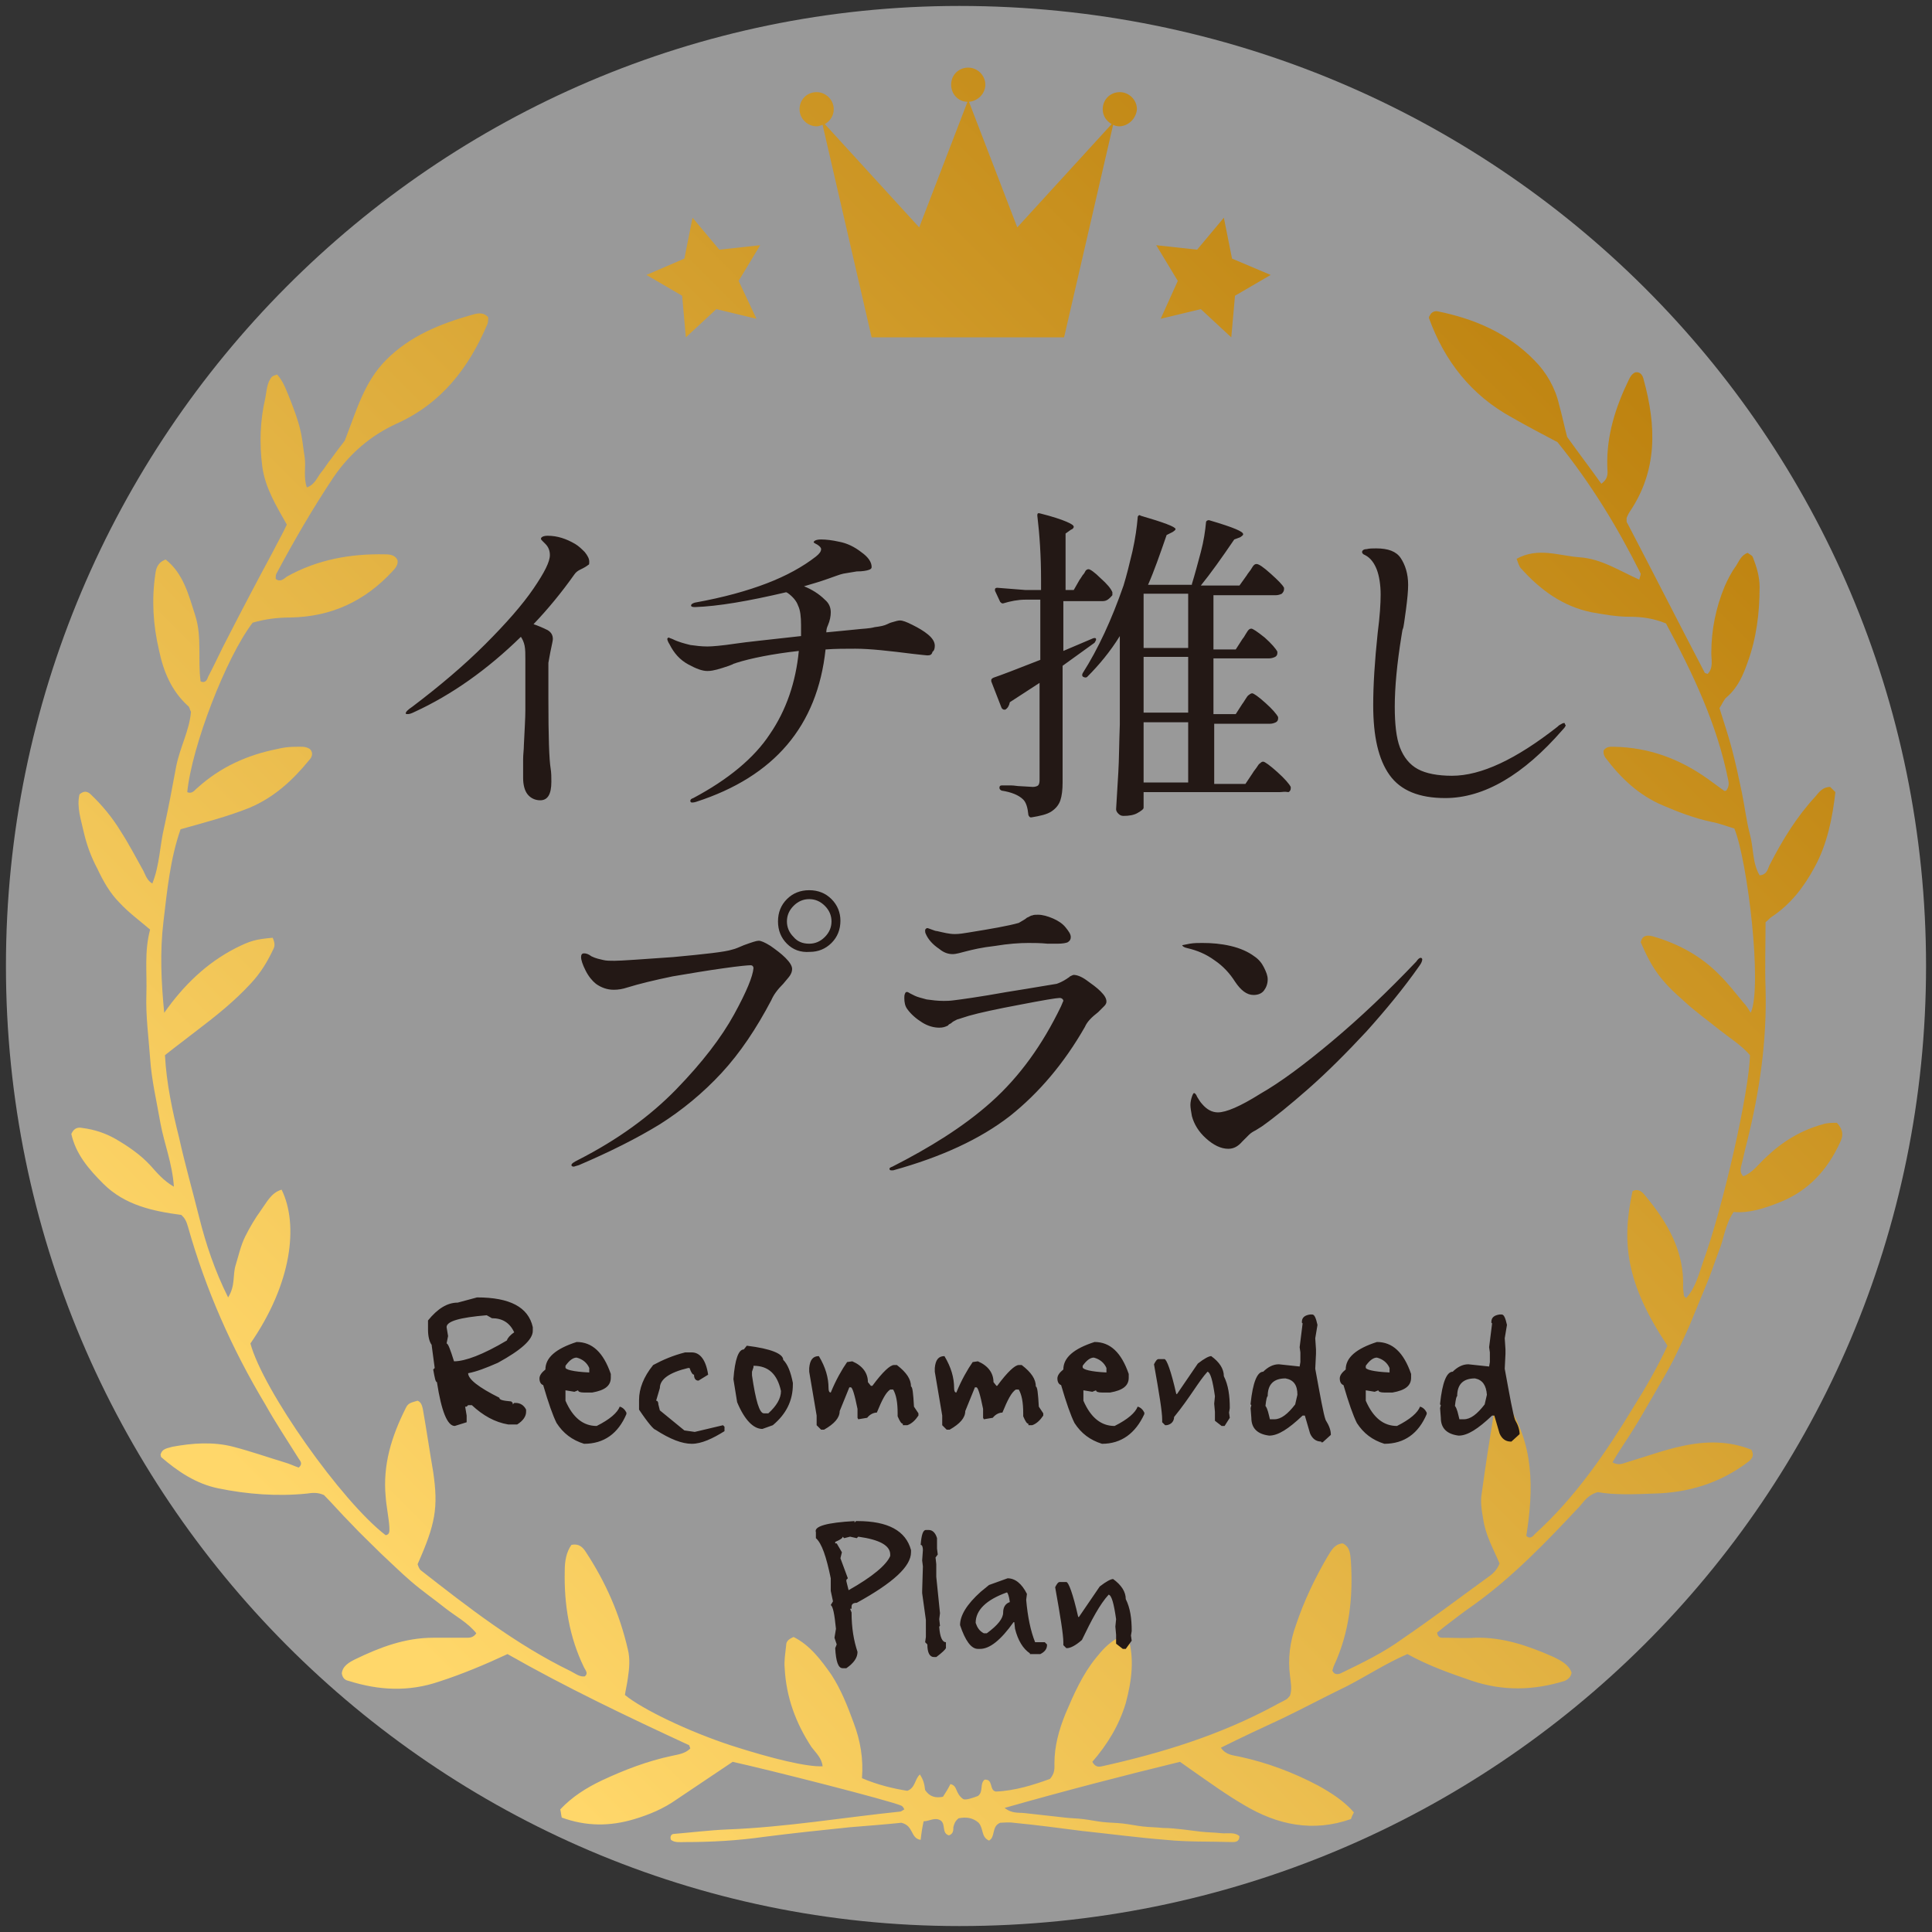
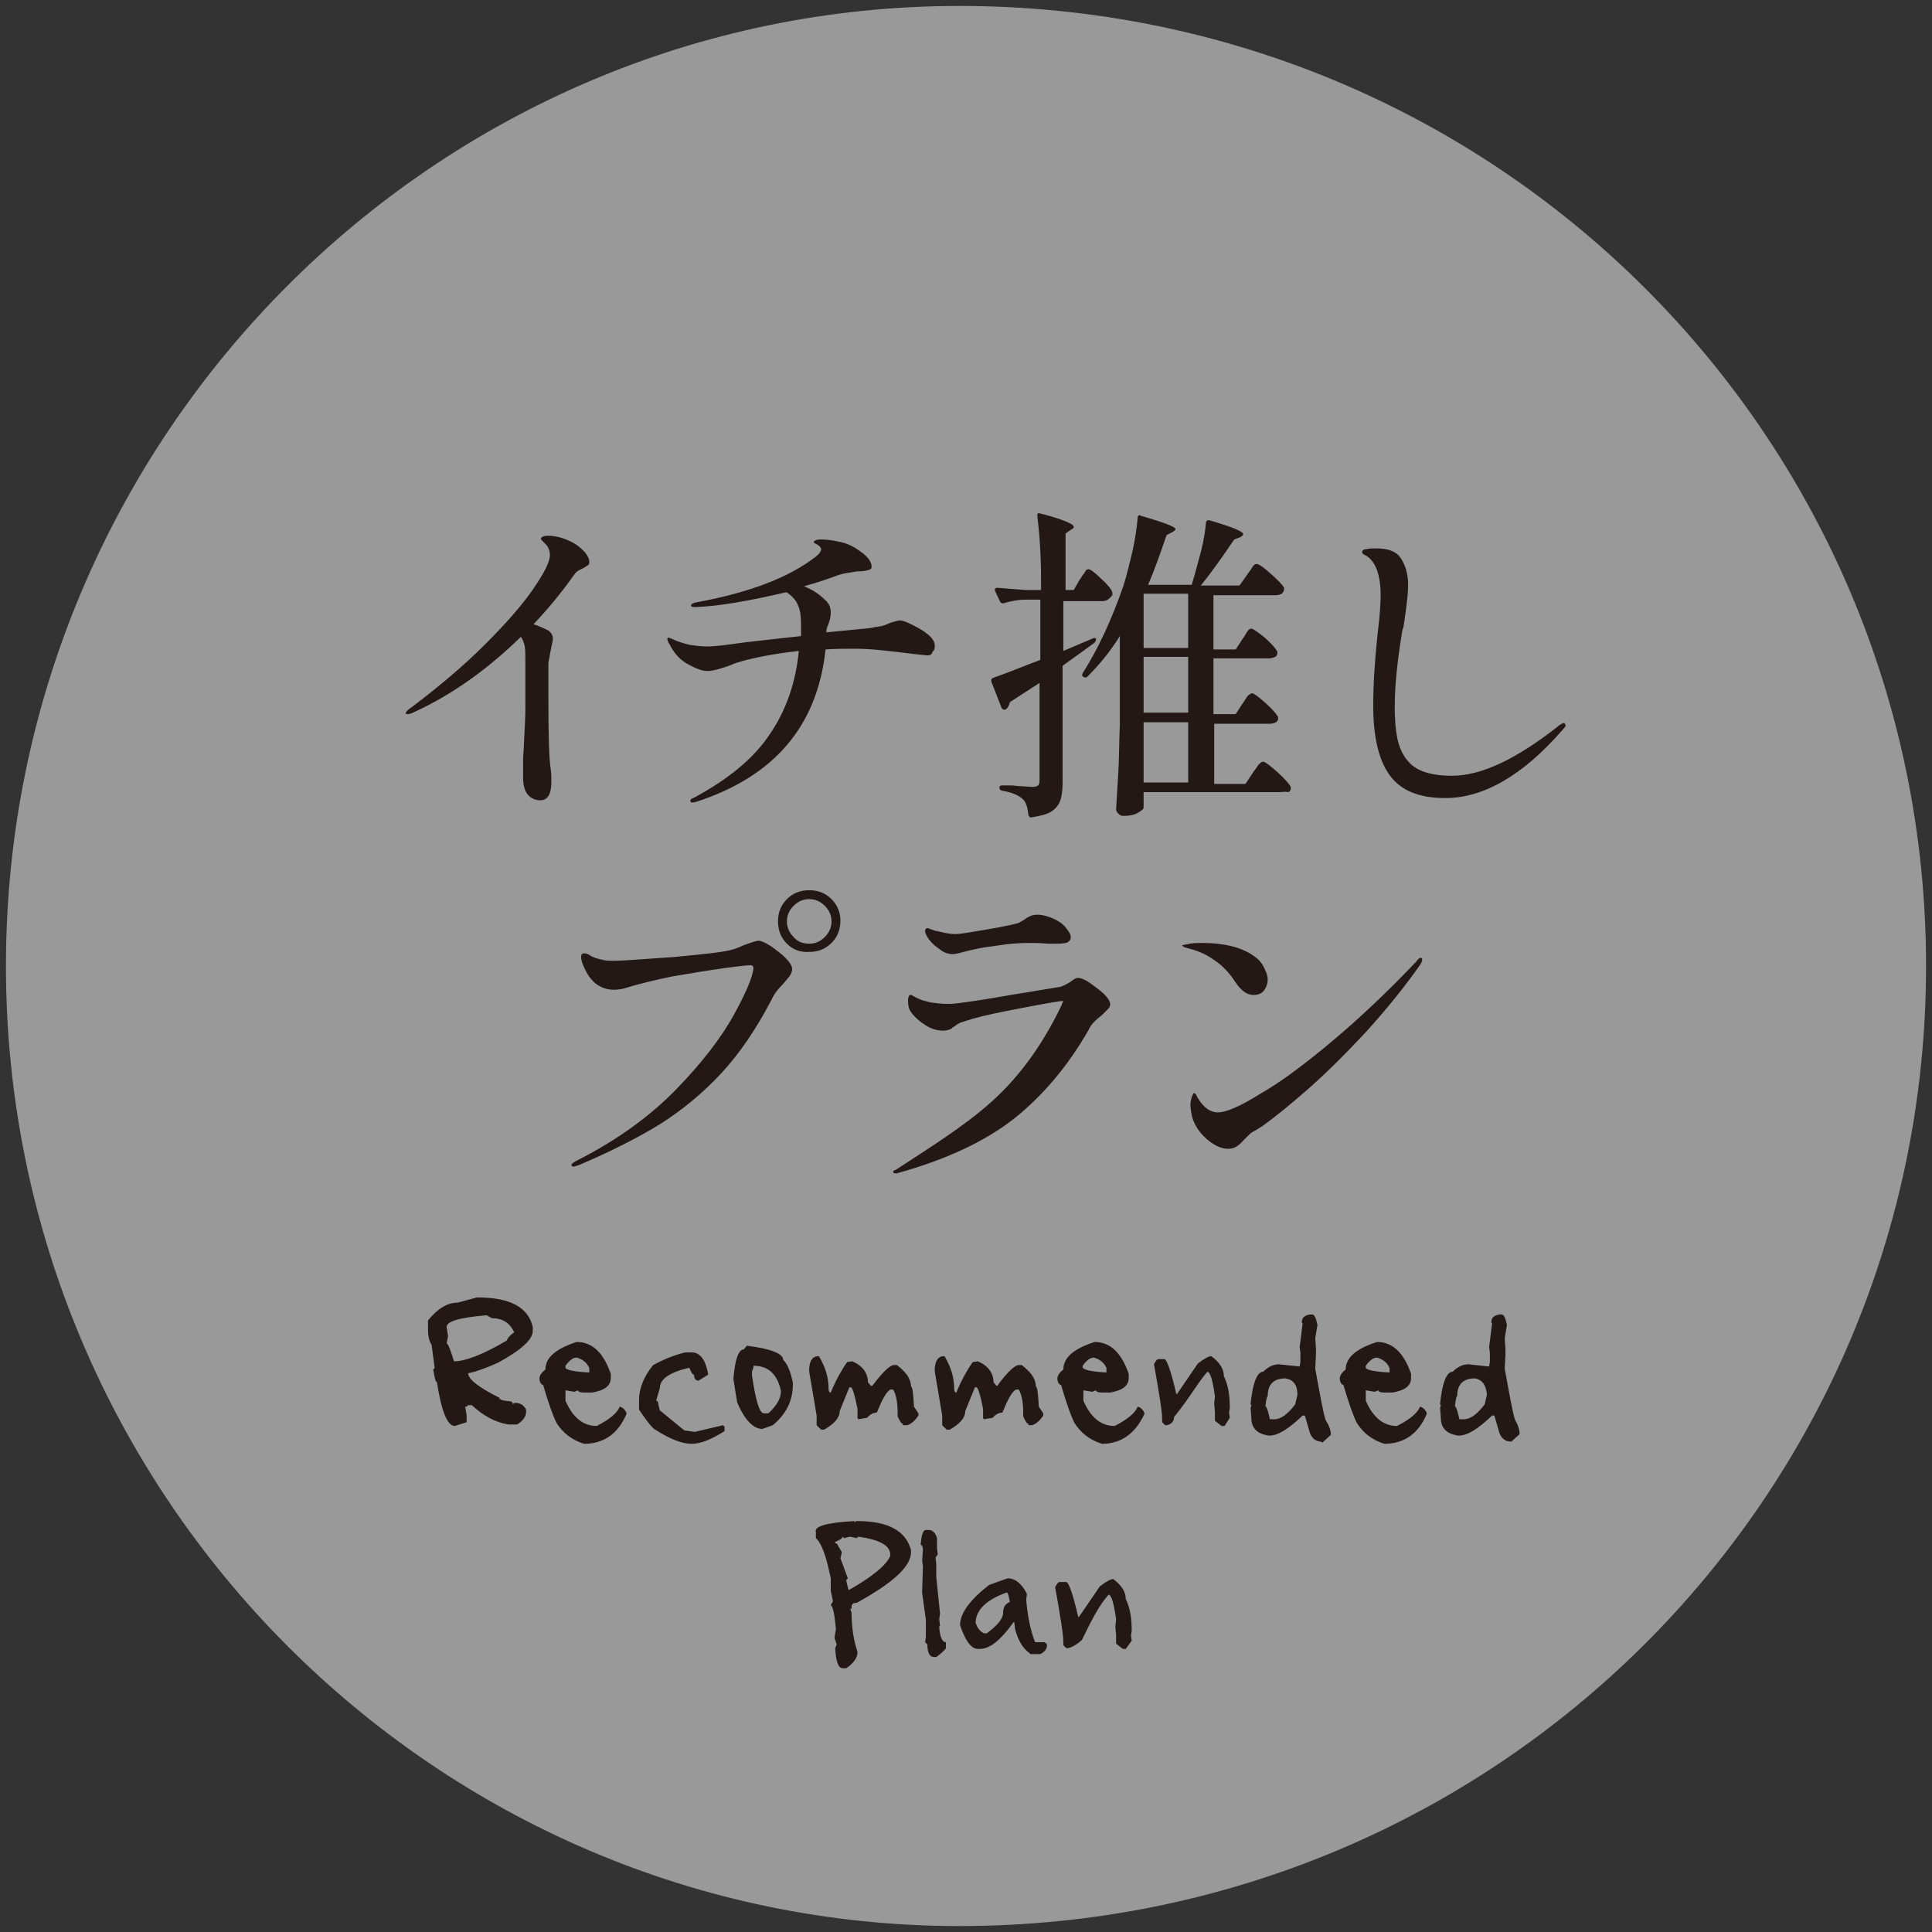
<svg xmlns="http://www.w3.org/2000/svg" version="1.1" id="レイヤー_1" x="0px" y="0px" viewBox="0 0 260 260" style="enable-background:new 0 0 260 260;" xml:space="preserve">
  <rect x="0" y="0" width="260" height="260" fill="#333333" stroke="none" />
  <style type="text/css">
	.st0{opacity:0.502;fill-rule:evenodd;clip-rule:evenodd;fill:#FFFFFF;enable-background:new    ;}
	.st1{fill:url(#SVGID_1_);}
	.st2{fill-rule:evenodd;clip-rule:evenodd;fill:#231815;}
</style>
  <path class="st0" d="M129.1,0.8C58.6,0.8,0.8,58.6,0.8,130s57.9,129.2,128.3,129.2c72.3,0,130.1-57.9,130.1-129.2  S201.4,0.8,129.1,0.8" />
  <linearGradient id="SVGID_1_" gradientUnits="userSpaceOnUse" x1="79.82" y1="179.471" x2="80.528" y2="180.179" gradientTransform="matrix(237.782 0 0 -238.459 -18932.424 43011.703)">
    <stop offset="0" style="stop-color:#FFD76A" />
    <stop offset="1" style="stop-color:#BE8310" />
  </linearGradient>
-   <path class="st1" d="M247.6,153.8c-1.7,3.7-4.3,6.5-8.1,8c-2,0.8-4.1,1.5-6.2,1.3c-1.2,1.8-1.3,3.7-2,5.3c-0.6,1.6-1.1,3.2-1.8,4.8  c-0.7,1.7-1.4,3.4-2.1,5.1c-0.7,1.6-1.4,3.1-2.2,4.7c-0.8,1.6-1.8,3.2-2.7,4.8c-0.9,1.5-1.7,3-2.6,4.4c-0.9,1.5-2,3-2.9,4.6  c0.9,0.5,1.5,0.1,2.2-0.1c2.4-0.7,4.8-1.6,7.2-2.1c3.2-0.7,6.3-0.7,9.3,0.5c0.4,0.8,0.1,1.2-0.4,1.6c-3.8,2.9-8.1,4.2-12.8,4.3  c-2.6,0.1-5.3,0.2-7.5-0.2c-1.3,0.4-1.8,1.2-2.4,1.9c-4.5,4.8-9,9.5-14.3,13.3c-1.3,0.9-2.6,1.9-3.9,2.9c-0.4,0.3-0.7,0.6-1,0.8  c0.1,0.8,0.6,0.7,1,0.7c1.4,0,2.8,0.1,4.1,0c3.8-0.1,7.2,1.1,10.6,2.6c1,0.5,2,1,2.4,2.1c-0.1,0.6-0.5,0.9-0.9,1.1  c-4.2,1.3-8.3,1.4-12.5,0c-2.9-1-5.8-2-8.7-3.6c-2.8,1.2-5.4,2.9-8.1,4.3c-2.9,1.4-5.7,2.9-8.6,4.3c-2.8,1.3-5.6,2.6-8.4,4  c0.7,1,1.6,1,2.5,1.2c3.7,0.8,7.2,2.1,10.6,3.9c1.8,1,3.5,2.1,4.8,3.6c-0.2,0.4-0.3,0.6-0.4,0.9c-5.1,1.8-9.9,0.8-14.4-1.9  c-2.4-1.4-4.6-3-6.9-4.6c-0.6-0.4-1.1-0.8-1.7-1.2c-7.8,1.9-15.5,3.9-23.6,6.2c1,0.8,1.9,0.6,2.7,0.7c0.9,0.1,1.8,0.2,2.7,0.3  c0.9,0.1,1.8,0.2,2.7,0.3c0.8,0.1,1.6,0.1,2.4,0.2c0.9,0.1,1.8,0.3,2.7,0.4c0.9,0.1,1.8,0.1,2.7,0.2c0.9,0.1,1.8,0.3,2.7,0.4  c0.9,0.1,1.8,0.1,2.7,0.2c0.9,0,1.8,0.1,2.7,0.2c0.8,0.1,1.6,0.2,2.4,0.3c0.9,0.1,1.8,0.1,2.7,0.2c0.9,0.1,1.8-0.2,2.5,0.4  c0,0.8-0.6,0.8-1,0.8c-3-0.1-6,0-8.9-0.3c-3.8-0.3-7.5-0.8-11.3-1.2c-3.1-0.4-6.1-0.8-9.2-1.1c-0.7-0.1-1.4,0-1.8,0  c-1.2,0.5-0.6,1.9-1.5,2.4c-1.1-0.5-0.7-1.6-1.4-2.4c-0.8-0.7-1.7-0.8-2.7-0.6c-0.5,0.4-0.6,0.8-0.7,1.2c0,0.4,0,0.9-0.6,1.1  c-1-0.3-0.4-1.5-1.1-2c-0.8-0.5-1.5,0.1-2.3,0.1c-0.2,0.9-0.3,1.6-0.4,2.5c-1.4-0.2-0.9-1.9-2.6-2.3c-1.9,0.2-4.4,0.4-6.9,0.6  c-3.9,0.4-7.7,0.8-11.6,1.3c-3.5,0.5-7.1,0.7-10.6,0.7c-0.7,0-1.4,0.1-1.9-0.3c-0.2-0.5,0.1-0.8,0.4-0.8c2.4-0.2,4.8-0.5,7.2-0.6  c7.8-0.3,15.5-1.6,23.2-2.4c0.2,0,0.4-0.2,0.6-0.3c-0.1-0.2-0.2-0.4-0.4-0.5c-1.6-0.7-17.7-4.8-22.7-5.9c-2.5,1.7-5.1,3.4-7.6,5.1  c-1.7,1.2-3.6,2-5.6,2.6c-3.3,1-6.5,1-9.8-0.2c-0.1-0.4-0.1-0.7-0.2-1.1c1.6-1.7,3.5-2.9,5.6-3.9c3-1.4,6.1-2.6,9.4-3.3  c0.9-0.2,1.8-0.3,2.5-1c-0.1-0.2-0.1-0.5-0.3-0.5c-8.2-3.8-16.4-7.7-24.3-12.2c-3,1.4-6.1,2.7-9.2,3.7c-4.1,1.4-8.1,1.2-12.2-0.1  c-0.5-0.1-0.8-0.4-0.9-1c0.1-1,1-1.5,1.8-1.9c3.3-1.6,6.7-2.9,10.5-2.9c1.5,0,3,0,4.5,0c0.4,0,0.9,0,1.3-0.6  c-1.1-1.4-2.8-2.3-4.2-3.4c-1.5-1.2-3.1-2.3-4.6-3.6c-1.4-1.2-2.7-2.5-4-3.7c-1.4-1.4-2.8-2.7-4.1-4.1c-1.3-1.3-2.5-2.7-3.6-3.8  c-0.9-0.4-1.6-0.3-2.3-0.2c-4,0.4-8,0.1-11.9-0.7c-3-0.6-5.5-2.3-7.7-4.2c-0.1-0.1,0-0.2-0.1-0.3c0.2-0.9,1-0.9,1.6-1.1  c2.7-0.5,5.5-0.7,8.2,0c2.3,0.6,4.6,1.4,6.9,2.1c0.7,0.2,1.3,0.5,1.9,0.7c0.6-0.5,0.2-0.9,0-1.2c-1.5-2.4-3.1-4.8-4.5-7.3  c-4.5-7.5-8-15.4-10.4-23.9c-0.1-0.3-0.2-0.7-0.4-1c-0.1-0.2-0.3-0.4-0.5-0.6c-3.8-0.5-7.6-1.3-10.5-4.2c-2-2-3.7-4-4.3-6.7  c0.4-0.9,1-0.9,1.5-0.8c1.6,0.2,3.1,0.7,4.5,1.5c1.7,1,3.3,2.1,4.6,3.5c0.9,1,1.8,2.1,3.2,2.9c-0.2-3.1-1.3-5.8-1.8-8.5  c-0.5-2.9-1.2-5.8-1.4-8.8c-0.2-2.8-0.6-5.7-0.5-8.6c0.1-2.9-0.3-5.7,0.5-8.7c-1.4-1.2-2.9-2.3-4.1-3.6c-1.3-1.3-2.2-2.9-3-4.6  c-0.8-1.5-1.4-3.1-1.8-4.8c-0.4-1.8-1-3.5-0.6-5.2c0.6-0.5,1-0.4,1.4-0.1c1.6,1.5,3,3.2,4.1,5c1.1,1.7,2.1,3.6,3.1,5.4  c0.3,0.6,0.5,1.3,1.2,1.7c1-2.5,1-5.1,1.6-7.6c0.6-2.7,1.1-5.4,1.6-8.1c0.5-2.6,1.8-4.9,2-7.4c-0.2-0.4-0.2-0.7-0.4-0.8  c-2.2-2-3.3-4.6-3.9-7.5c-0.8-3.4-1-6.8-0.5-10.2c0.1-0.8,0.3-1.6,1.4-2c2.4,1.9,3.1,4.8,4,7.6c0.9,2.9,0.3,5.9,0.7,8.8  c0.7,0.3,0.9-0.3,1-0.6c0.9-1.7,1.7-3.5,2.6-5.2c2-3.9,4-7.7,6.1-11.6c0.6-1.2,1.3-2.4,1.9-3.7c-1.4-2.5-2.9-4.9-3.3-7.8  c-0.4-3.1-0.3-6.2,0.4-9.2c0.2-1,0.2-2.1,0.9-2.9c0.1-0.1,0.4-0.2,0.7-0.3c0.9,1,1.3,2.3,1.8,3.5c0.5,1.3,1,2.6,1.3,3.9  c0.3,1.2,0.4,2.5,0.6,3.7c0.2,1.3-0.2,2.7,0.3,4.1c1.1-0.4,1.4-1.4,1.9-2c0.5-0.6,0.9-1.3,1.4-1.9c0.5-0.7,1.1-1.5,1.8-2.4  C48,55.2,49,51.4,52,48.4c3.2-3.2,7.2-4.8,11.4-6c0.7-0.2,1.6-0.5,2.3,0.3c0,0.3,0,0.6-0.1,0.9c-2.5,5.9-6.2,10.7-12.2,13.4  c-3.5,1.6-6.3,4-8.5,7.2c-2.8,4.2-5.3,8.5-7.7,13c-0.1,0.2-0.1,0.4-0.1,0.7c0.6,0.5,1.1,0,1.5-0.3c4.1-2.3,8.6-3.1,13.2-3  c0.7,0,1.4,0.1,1.7,0.8c0.1,0.6-0.3,1.1-0.7,1.5c-3.7,4-8.2,6.1-13.7,6.2c-1.7,0-3.4,0.2-5.1,0.7c-3.6,4.7-8.2,16.7-8.8,22.8  c0.7,0.3,1-0.3,1.4-0.6c3.1-2.8,6.7-4.4,10.7-5.2c0.8-0.2,1.6-0.3,2.4-0.3c0.7,0,1.4-0.1,2,0.3c0.5,0.5,0.3,1.1-0.1,1.5  c-2.2,2.7-4.7,5-8,6.4c-3,1.2-6.1,2-9.3,2.9c-1.4,4-1.8,8.2-2.3,12.4c-0.5,4.1-0.3,8.2,0.1,12.3c2.6-3.7,5.7-6.7,9.6-8.7  c2-1,2.7-1.2,5-1.4c0.3,0.7,0.3,1.1,0.1,1.5c-0.8,1.7-1.7,3.2-3,4.6c-2.2,2.4-4.7,4.4-7.2,6.3c-1.4,1.1-2.9,2.2-4.4,3.4  c0.2,3.8,1,7.5,1.9,11.1c0.8,3.6,1.8,7.1,2.7,10.7c0.9,3.6,2.1,7.2,3.9,10.8c1-1.6,0.6-3,1-4.3c0.4-1.3,0.7-2.7,1.3-3.9  c0.6-1.2,1.3-2.4,2.1-3.5c0.8-1.1,1.4-2.4,2.8-2.8c2.3,4.7,1.4,12.6-4.2,20.7c1.7,6.3,12.3,21.3,18.2,25.8c0.6-0.1,0.5-0.6,0.5-1.1  c-0.1-1.4-0.4-2.7-0.5-4.1c-0.4-4.3,0.8-8.1,2.7-11.9c0.3-0.6,0.5-0.7,1.6-1c0.5,0.2,0.6,0.7,0.7,1.1c0.5,2.8,0.9,5.6,1.4,8.5  c0.7,4.8,0.3,7-2.1,12.4c0.1,0.3,0.2,0.6,0.4,0.8c6.4,5,12.8,10,20.2,13.6c0.6,0.3,1.2,0.8,1.9,0.7c0.5-0.4,0.1-0.8-0.1-1.2  c-2-4.1-2.7-8.5-2.6-13c0-1.3,0.2-2.5,0.9-3.5c1-0.2,1.5,0.3,1.9,0.9c2.7,4.1,4.6,8.4,5.7,13.2c0.3,1.2,0.2,2.5,0,3.8  c-0.1,0.8-0.3,1.6-0.4,2.3c2.3,1.9,8.5,4.9,14.3,6.8c5.6,1.8,10.2,2.9,12.3,2.8c-0.1-1.1-0.9-1.8-1.5-2.6c-2.1-3.2-3.4-6.7-3.6-10.6  c-0.1-1,0.1-2.1,0.2-3.1c0-0.5,0.3-0.8,1-1.1c2.2,1.1,3.7,3.1,5.1,5.1c1.3,2,2.2,4.3,3,6.5c0.9,2.4,1.3,4.8,1.1,7.4  c2.1,0.9,4.2,1.4,6.1,1.7c1.1-0.4,1-1.6,1.7-2.2c0.5,0.8,0.6,1.3,0.7,2.1c0.6,0.9,1.4,1.1,2.4,0.9c0.4-0.6,0.7-1.1,1-1.7  c1,0.2,0.6,1.2,1.7,2c0.3,0.2,1.2-0.1,2-0.4c0.8-0.6,0.2-1.6,0.9-2.2c1.2-0.1,0.6,1.4,1.5,1.6c2.6-0.1,5.1-0.9,7.3-1.7  c0.7-0.8,0.6-1.5,0.6-2.1c0-2.3,0.6-4.5,1.5-6.7c1.1-2.6,2.3-5.3,4.1-7.5c0.8-1,1.6-1.9,2.8-2.6c0.4-0.2,0.8-0.5,1.5-0.2  c0.9,2.9,0.5,5.9-0.3,8.9c-0.9,3-2.5,5.6-4.5,7.9c0.4,0.7,0.8,0.7,1.3,0.6c8.1-1.8,15.9-4.2,23.3-8.2c0.5-0.3,1-0.5,1.5-0.8  c0.2-0.1,0.3-0.3,0.5-0.5c0.3-0.9,0.1-1.8,0-2.7c-0.3-2.3,0-4.6,0.8-6.8c1.1-3.3,2.6-6.4,4.3-9.3c0.5-0.8,0.9-1.6,2-1.7  c1,0.5,1,1.4,1.1,2.4c0.3,4.9-0.2,9.6-2.3,14.1c-0.1,0.2-0.1,0.4-0.2,0.6c0.2,0.5,0.6,0.6,1.1,0.4c2.9-1.4,5.8-2.8,8.4-4.7  c3.8-2.6,7.4-5.3,11.1-8c0.7-0.5,1.5-1,1.9-2.1c-0.8-1.9-1.9-3.8-2.2-6c-0.2-1.1-0.4-2.3-0.2-3.4c0.5-3.7,1.1-7.5,1.7-11.2  c0.1-0.4,0.3-0.9,0.4-1.3c0.4,0,0.7,0.1,1.1,0.1c3.9,5.6,3.8,11.8,2.8,18.1c0.6,0.5,0.9,0,1.2-0.3c5.4-4.9,9.5-10.9,13.2-17  c1.7-2.7,3.3-5.5,4.6-8.3c-5.6-8.4-6.2-13.9-4.7-20.8c0.8-0.4,1.3,0.1,1.7,0.6c3,3.6,5.3,7.5,5.1,12.4c0,0.3,0.1,0.7,0.1,1  c0,0.1,0.1,0.2,0.3,0.4c1.3-1.4,1.7-3.2,2.3-4.9c2.7-7.4,6.2-22.9,6.3-27.8c-1.1-1.3-2.7-2.3-4.1-3.4c-1.6-1.3-3.3-2.5-4.8-3.9  c-3.1-2.7-4.3-4.4-5.8-7.9c0.2-0.9,0.8-1,1.6-0.8c3.5,1,6.6,2.7,9.1,5.3c1.1,1.1,2.1,2.4,3.1,3.6c0.4,0.4,0.7,0.9,1,1.4  c1.6-3.4-0.4-20.4-2.2-24.8c-1-0.3-2-0.7-3.1-0.9c-2.3-0.5-4.4-1.3-6.5-2.2c-3.3-1.4-5.7-3.7-7.8-6.5c-0.1-0.2-0.2-0.4-0.2-0.6  c0-0.1,0-0.2,0-0.3c0.4-0.6,1-0.5,1.5-0.5c4.6,0.1,8.7,1.6,12.5,4.3c0.7,0.5,1.5,1.1,2.2,1.6c0.1,0.1,0.2,0,0.3,0  c0.3-0.4,0.4-0.8,0.3-1.3c-1.5-7.6-4.8-14.5-8.4-21.2c-1.7-0.7-3.3-0.9-4.9-0.9c-1.7,0-3.4-0.3-5.1-0.6c-3.9-0.8-6.9-3-9.5-5.9  c-0.3-0.3-0.4-0.8-0.6-1.3c2.9-1.6,5.7-0.4,8.5-0.2c2.9,0.2,5.3,1.8,8,3c0.1-0.4,0.2-0.6,0.2-0.8c-3.1-6.2-6.6-12-11.2-17.7  c-1.9-1-4-2.1-6.1-3.3c-5.5-3-9.1-7.6-11.2-13.4c0-0.1,0-0.2,0.1-0.3c0.2-0.5,0.7-0.7,1.1-0.6c4.9,1,9.4,2.9,13,6.6  c1.6,1.6,2.8,3.7,3.3,5.9c0.4,1.4,0.7,2.9,1.1,4.4c1.5,2.1,3.1,4.2,4.6,6.3c1.1-0.8,0.8-1.6,0.8-2.4c-0.1-4.1,1.1-7.9,2.9-11.6  c0.2-0.4,0.4-0.8,0.9-1c0.7-0.1,1,0.5,1.1,1c1.7,6.2,1.9,12.2-1.9,17.8c-0.2,0.3-0.3,0.6-0.4,0.8c0,0.2,0,0.3,0,0.4  c0,0.1,0,0.2,0.1,0.3c3.5,6.7,6.9,13.4,10.4,20.1c0,0.1,0.2,0.1,0.4,0.2c0.8-0.8,0.5-1.9,0.5-2.8c0-3.1,0.6-6.1,1.8-9  c0.4-0.9,0.9-1.9,1.5-2.7c0.4-0.6,0.7-1.5,1.6-1.8c0.2,0.2,0.6,0.3,0.7,0.6c0.5,1.3,0.9,2.6,0.9,4c0,3.4-0.4,6.8-1.6,10.1  c-0.6,1.7-1.3,3.4-2.8,4.7c-0.4,0.3-0.6,0.9-1,1.5c0.6,1.9,1.2,3.7,1.7,5.6c0.5,1.9,0.9,3.8,1.3,5.7c0.4,1.9,0.6,3.8,1.1,5.7  c0.5,1.8,0.3,3.8,1.3,5.5c1.1-0.1,1.1-1,1.4-1.5c1.7-3.3,3.6-6.4,6.1-9.1c0.5-0.6,1-1.3,2-1.3c0.2,0.2,0.4,0.4,0.7,0.7  c-0.4,3.5-1.1,7-2.8,10.1c-1.4,2.6-3.2,5-5.8,6.7c-0.3,0.2-0.5,0.5-0.8,0.7c0,3-0.1,6,0,8.9c0.2,7-0.8,13.9-2.5,20.7  c-0.3,1.1-0.5,2.2-0.8,3.3c-0.1,0.5-0.1,0.9,0.3,1.3c1.3-0.5,2.1-1.7,3.1-2.6c2.2-2.1,4.7-3.6,7.6-4.4c0.6-0.2,1.3-0.2,1.9-0.2  C248.2,152.2,248,153,247.6,153.8z M165.7,45.4l-4.1-3.8l-5.4,1.3l2.3-5.1l-2.9-4.8l5.5,0.6l3.6-4.3l1.1,5.5L171,37l-4.8,2.8  L165.7,45.4z M150.6,17c-0.3,0-0.6-0.1-0.8-0.2l-6.6,28.6h-25.9l-6.6-28.6c-0.3,0.1-0.5,0.2-0.8,0.2c-1.2,0-2.3-1-2.3-2.3  c0-1.3,1-2.3,2.3-2.3c1.2,0,2.3,1,2.3,2.3c0,0.9-0.5,1.6-1.2,2l12.7,13.9l6.5-16.9c-1.2,0-2.2-1-2.2-2.3c0-1.3,1-2.3,2.3-2.3  c1.2,0,2.3,1,2.3,2.3c0,1.2-1,2.2-2.2,2.3l6.5,16.9l12.7-13.9c-0.7-0.4-1.2-1.1-1.2-2c0-1.3,1-2.3,2.3-2.3c1.2,0,2.3,1,2.3,2.3  C152.9,16,151.8,17,150.6,17z M101.8,42.9l-5.4-1.3l-4.1,3.8l-0.5-5.6L87,37l5.1-2.2l1.1-5.5l3.6,4.3l5.5-0.6l-2.9,4.8L101.8,42.9z" />
-   <path class="st2" d="M210.3,98.2c-5.3,6.1-10.6,9.2-15.8,9.2c-3.5,0-6-1-7.5-3.1c-1.5-2.1-2.2-5.2-2.2-9.4c0-2.7,0.2-5.9,0.6-9.7  c0.3-2.3,0.4-4,0.4-5.2c0-1.3-0.2-2.5-0.5-3.3s-0.8-1.6-1.6-2c-0.3-0.1-0.4-0.3-0.4-0.4c0-0.2,0.2-0.4,0.6-0.4  c0.4-0.1,0.8-0.1,1.3-0.1c1.6,0,2.7,0.4,3.3,1.3c0.6,0.9,1,2.1,1,3.6c0,0.8-0.1,1.9-0.3,3.4c-0.2,1.4-0.3,2.3-0.4,2.5  c-0.1,0.2-0.1,0.5-0.2,1c-0.6,3.7-0.9,6.9-0.9,9.5c0,2.3,0.2,4.2,0.7,5.5c0.5,1.3,1.3,2.3,2.4,2.9c1.1,0.6,2.7,0.9,4.6,0.9  c3.9,0,8.6-2.2,14.2-6.6c0.1-0.1,0.2-0.2,0.4-0.3c0.2-0.1,0.3-0.2,0.5-0.2c0.1,0,0.1,0.1,0.1,0.2C210.8,97.5,210.7,97.8,210.3,98.2z   M191.2,128.9c0.1,0,0.2,0.1,0.2,0.2c0,0.2-0.1,0.5-0.4,0.9c-2.1,3-4.5,5.9-7.1,8.8c-2.7,2.9-5.3,5.5-7.8,7.7  c-2.5,2.2-4.6,3.9-6.3,5.1l-0.8,0.5c-0.4,0.2-0.7,0.4-0.9,0.6c-0.2,0.2-0.5,0.5-0.9,0.9c-0.6,0.7-1.2,1-1.9,1c-1,0-2-0.5-3-1.4  c-1-0.9-1.6-1.9-1.9-3c-0.1-0.6-0.2-1.1-0.2-1.5c0-0.4,0.1-0.8,0.2-1.1c0.1-0.3,0.2-0.5,0.3-0.5c0.1,0,0.3,0.2,0.4,0.5  c0.2,0.3,0.4,0.7,0.7,1c0.6,0.7,1.3,1.1,2.1,1.1c1.1,0,3-0.8,5.7-2.5c2.8-1.6,6-4,9.7-7.1c3.7-3.1,7.5-6.7,11.3-10.7  C190.8,129.1,191,128.9,191.2,128.9z M172.2,106.6h-18.3v2.1c0,0.2-0.3,0.4-0.8,0.7s-1.2,0.4-1.9,0.4c-0.3,0-0.5-0.1-0.7-0.3  c-0.2-0.2-0.3-0.4-0.3-0.6c0.1-1.7,0.2-3.4,0.3-5s0.1-3.8,0.2-6.4V85.6c-1.3,2.1-2.8,3.9-4.4,5.5c-0.1,0.1-0.3,0.1-0.5,0l0,0  c-0.2-0.1-0.2-0.3-0.1-0.5c2.1-3.3,3.9-7.2,5.5-11.8c0.4-1.3,0.8-2.9,1.2-4.6c0.4-1.8,0.6-3.3,0.7-4.5c0-0.1,0-0.2,0.1-0.3  c0.1-0.1,0.2-0.1,0.3,0c3.1,0.9,4.7,1.5,4.7,1.8c0,0.1-0.1,0.2-0.4,0.4l-0.8,0.4c-0.9,2.6-1.7,4.9-2.5,6.7l0.1,0h5.8l0-0.1  c0.4-1.3,0.8-2.8,1.2-4.3c0.4-1.5,0.6-2.9,0.7-4c0-0.2,0.2-0.3,0.4-0.3c1.7,0.5,2.9,0.9,3.6,1.2c0.7,0.3,1,0.5,1,0.7  c0,0.1-0.1,0.2-0.4,0.4l-0.8,0.3c-1.7,2.5-3.2,4.6-4.5,6.2h5.2l1-1.4c0.1-0.2,0.3-0.4,0.5-0.7c0.2-0.3,0.3-0.5,0.4-0.6  c0.1-0.1,0.2-0.2,0.4-0.2c0.3,0,0.9,0.4,1.9,1.3c1,0.9,1.6,1.5,1.8,1.9l0,0.2c0,0.2-0.1,0.4-0.3,0.6c-0.2,0.1-0.5,0.2-0.8,0.2h-8.4  v7.3h3l0.9-1.4c0.1-0.1,0.3-0.4,0.4-0.6c0.2-0.3,0.3-0.5,0.4-0.6c0.1-0.1,0.2-0.2,0.4-0.2c0.2,0,0.8,0.4,1.8,1.2  c0.9,0.8,1.5,1.5,1.7,1.9c0,0.1,0,0.1,0,0.2c0,0.2-0.1,0.4-0.3,0.5c-0.2,0.1-0.5,0.2-0.8,0.2h-7.5v7.5h3l0.9-1.4  c0.1-0.1,0.2-0.3,0.4-0.6c0.2-0.3,0.3-0.5,0.5-0.6c0.1-0.1,0.3-0.2,0.4-0.2c0.2,0,0.8,0.4,1.8,1.3c0.9,0.8,1.5,1.5,1.7,1.9  c0,0.1,0,0.1,0,0.2c0,0.2-0.1,0.4-0.3,0.5c-0.2,0.1-0.5,0.2-0.8,0.2h-7.5v8.1h4.2l1-1.5c0.1-0.2,0.3-0.4,0.5-0.7  c0.2-0.3,0.3-0.5,0.5-0.6c0.1-0.1,0.2-0.2,0.4-0.2c0.2,0,0.9,0.5,1.9,1.4c1,0.9,1.6,1.6,1.8,2c0,0.1,0,0.1,0,0.2  c0,0.2-0.1,0.4-0.3,0.5C172.8,106.5,172.6,106.6,172.2,106.6z M159.9,79.9h-6v7.3h6V79.9z M159.9,88.4h-6v7.5h6V88.4z M159.9,97.2  h-6v8.1h6V97.2z M148.3,80.9h-5.2v6.7l4-1.7c0.3-0.1,0.4,0,0.4,0.1v0.1c0,0.1-0.1,0.2-0.2,0.4l-4.3,3.1v15.7c0,1-0.1,1.8-0.3,2.4  c-0.2,0.6-0.6,1.1-1.2,1.5s-1.5,0.6-2.7,0.8h-0.1c-0.1,0-0.2-0.1-0.3-0.3c-0.1-1-0.3-1.7-0.7-2.1c-0.6-0.6-1.6-1-2.9-1.2  c-0.2-0.1-0.3-0.2-0.3-0.4c0-0.2,0.1-0.3,0.3-0.3c0.4,0,0.8,0,1.3,0c0.4,0,0.8,0.1,1.2,0.1l1.7,0.1c0.3,0,0.6-0.1,0.7-0.2  c0.1-0.1,0.2-0.3,0.2-0.7V91.9l-4,2.6c-0.1,0.5-0.3,0.8-0.6,1c0,0-0.1,0-0.2,0c-0.1,0-0.2-0.1-0.3-0.2l-1.4-3.6c0,0,0-0.1,0-0.2  c0-0.1,0.1-0.2,0.3-0.3c0.9-0.3,3-1.1,6.3-2.4v-8.1H138c-1,0-2,0.2-3,0.5h-0.1c-0.1,0-0.2-0.1-0.3-0.2l-0.7-1.5c0-0.1,0-0.1,0-0.2  c0-0.1,0.1-0.2,0.3-0.2c1.2,0.1,2.5,0.2,3.8,0.3h2.1v-1.4c0-3.2-0.2-6.1-0.5-8.6v-0.1c0-0.2,0.1-0.3,0.4-0.2  c1.6,0.4,2.8,0.8,3.5,1.1c0.7,0.3,1,0.5,1,0.7c0,0.1-0.1,0.3-0.4,0.4l-0.7,0.5v7.6h1.1l0.8-1.4c0.1-0.1,0.2-0.3,0.4-0.6  c0.2-0.2,0.3-0.4,0.4-0.6c0.1-0.1,0.2-0.2,0.4-0.2c0.2,0,0.8,0.4,1.6,1.2c0.9,0.8,1.4,1.4,1.6,1.9c0,0.1,0,0.3,0,0.4  C149.1,80.8,148.8,80.9,148.3,80.9z M138.2,123.5c0.3-0.1,0.5-0.3,0.7-0.3c0.2-0.1,0.5-0.1,0.8-0.1c0.6,0,1.3,0.2,2,0.5  c0.7,0.3,1.3,0.7,1.7,1.2c0.4,0.5,0.7,0.9,0.7,1.3c0,0.3-0.1,0.5-0.4,0.7c-0.2,0.1-0.7,0.2-1.4,0.2c-0.5,0-0.9,0-1.3,0  c-1-0.1-1.9-0.1-2.6-0.1c-1.2,0-2.7,0.1-4.5,0.4c-1.8,0.2-3,0.5-3.8,0.7c-0.8,0.2-1.4,0.4-1.9,0.4c-0.6,0-1.2-0.2-1.8-0.7  c-0.9-0.6-1.5-1.3-1.8-2c-0.1-0.2-0.1-0.3-0.1-0.5c0-0.1,0-0.1,0.1-0.2c0.1-0.1,0.1-0.1,0.2-0.1c0.1,0,0.3,0.1,0.6,0.2  c0.3,0.1,0.5,0.2,0.7,0.2c0.9,0.2,1.6,0.4,2.4,0.4c0.6,0,1.2-0.1,1.8-0.2c3.1-0.5,5.4-0.9,6.8-1.3  C137.6,123.9,138,123.7,138.2,123.5z M124.8,88.2c-0.2,0-0.9-0.1-1.9-0.2c-3.2-0.4-5.8-0.7-7.8-0.7c-1.3,0-2.7,0-4,0.1  c-1.1,10.3-6.9,17.1-17.4,20.5c-0.3,0.1-0.5,0.1-0.6,0.1c-0.1,0-0.2-0.1-0.2-0.2c0-0.2,0.1-0.3,0.4-0.4c4.7-2.5,8.2-5.4,10.3-8.6  c2.2-3.2,3.5-7,3.9-11.2c-3.6,0.4-6.5,1-8.4,1.6c-0.2,0.1-0.4,0.1-0.5,0.2c-0.2,0.1-0.3,0.1-0.5,0.2c-0.6,0.2-1.2,0.4-1.6,0.5  c-0.4,0.1-0.8,0.2-1.3,0.2c-0.7,0-1.5-0.3-2.6-0.9c-1.1-0.6-1.9-1.5-2.5-2.7c-0.2-0.3-0.3-0.6-0.3-0.7c0-0.1,0.1-0.2,0.2-0.2  c0,0,0.2,0.1,0.5,0.2c0.8,0.4,1.6,0.6,2.4,0.8c0.7,0.1,1.5,0.2,2.3,0.2c0.6,0,1.9-0.1,3.9-0.4c1.3-0.2,4.3-0.5,8.7-1  c0-0.3,0-0.8,0-1.5c0-1.1-0.1-2-0.4-2.6c-0.2-0.6-0.7-1.2-1.4-1.7l-0.2-0.1c-5.1,1.2-9.2,1.9-12.3,2c-0.4,0-0.5-0.1-0.5-0.2  c0-0.2,0.2-0.3,0.5-0.4c3.9-0.7,7.1-1.6,9.7-2.6c2.6-1,4.8-2.2,6.6-3.6c0.5-0.4,0.7-0.7,0.7-1c0-0.2-0.2-0.4-0.5-0.6  c-0.4-0.2-0.5-0.3-0.5-0.3c0-0.2,0.3-0.4,1-0.4c0.7,0,1.5,0.1,2.4,0.3c1.1,0.2,2.1,0.7,3,1.4c1,0.7,1.4,1.4,1.4,2  c0,0.2-0.1,0.3-0.4,0.4c-0.3,0.1-0.8,0.2-1.6,0.2c-0.6,0.1-1.2,0.2-1.8,0.3c-0.5,0.1-1.2,0.4-2.1,0.7c-1.1,0.4-2.2,0.7-3.2,1  c1,0.4,2,1,2.8,1.8c0.6,0.5,0.8,1.1,0.8,1.7c0,0.5-0.1,1.1-0.4,1.8c-0.1,0.2-0.2,0.5-0.2,0.9c1.9-0.2,3.3-0.3,4.1-0.4  c0.8-0.1,1.7-0.1,2.4-0.3c0.8-0.1,1.3-0.2,1.7-0.4c0.2-0.1,0.4-0.2,0.8-0.3c0.3-0.1,0.7-0.2,0.9-0.2c0.4,0,0.9,0.2,1.7,0.6  c0.8,0.4,1.5,0.8,2.1,1.3c0.6,0.5,0.9,1,0.9,1.5c0,0.4-0.1,0.7-0.3,0.8C125.4,88.1,125.2,88.2,124.8,88.2z M98.5,127.8  c0.5-0.1,1.1-0.4,1.6-0.6c1.1-0.4,1.7-0.6,2-0.6c0.3,0,0.8,0.2,1.6,0.7c0.7,0.5,1.4,1,2,1.6c0.6,0.6,0.9,1.1,0.9,1.5  c0,0.3-0.1,0.6-0.3,0.9c-0.2,0.3-0.5,0.6-0.9,1.1c-0.8,0.8-1.3,1.5-1.6,2.2c-2,3.8-4.2,7.1-6.7,9.8c-2.5,2.7-5.3,5-8.3,6.9  c-3.1,1.9-6.7,3.7-10.9,5.5c-0.4,0.1-0.6,0.2-0.7,0.2c-0.2,0-0.3-0.1-0.3-0.2c0-0.2,0.3-0.4,0.9-0.7c5.3-2.7,9.7-5.9,13.2-9.5  c3.5-3.6,6.1-7,7.8-10.1c1.7-3.1,2.5-5.1,2.6-6.2c0-0.2-0.1-0.4-0.4-0.4s-1.5,0.1-3.6,0.4c-2.2,0.3-4.5,0.7-6.9,1.1  c-2.4,0.5-4.5,1-6.1,1.5c-0.6,0.2-1.2,0.3-1.8,0.3c-0.9,0-1.7-0.3-2.4-0.8c-0.5-0.4-1-1-1.4-1.8c-0.4-0.8-0.6-1.4-0.6-1.8  c0-0.3,0.1-0.5,0.4-0.5c0.3,0,0.6,0.1,1,0.4c0.6,0.3,1.2,0.4,1.6,0.5c0.4,0.1,0.9,0.1,1.5,0.1c0.9,0,3.6-0.2,7.9-0.5  C94.9,128.4,97.6,128.1,98.5,127.8z M78.4,76.5c0,0-0.2,0.1-0.4,0.2c-0.2,0.1-0.5,0.3-0.7,0.6c-1.7,2.4-3.5,4.6-5.5,6.7  c0.6,0.2,1.3,0.5,1.9,0.8c0.5,0.3,0.7,0.7,0.7,1.2c0,0.2-0.1,0.6-0.2,1.1c-0.2,0.9-0.3,1.6-0.4,2.1v0.9c0,0.6,0,2,0,4  c0,5,0.1,8.1,0.3,9.3c0.1,0.6,0.1,1.2,0.1,1.8c0,1.7-0.5,2.5-1.5,2.5c-0.7,0-1.3-0.3-1.7-0.8c-0.4-0.5-0.6-1.3-0.6-2.2  c0-0.9,0-1.8,0-2.5c0-0.7,0.1-1.3,0.1-1.9c0.1-2.1,0.2-3.7,0.2-4.7l0-6.9c0-0.7,0-1.3-0.1-1.8c-0.1-0.5-0.3-0.9-0.5-1.2  c-4.5,4.4-9.3,7.8-14.3,10.1c-0.4,0.2-0.7,0.3-0.9,0.3c-0.2,0-0.3,0-0.3-0.1c0-0.2,0.3-0.5,0.9-0.9c3.7-2.8,7-5.6,9.8-8.4  c2.8-2.8,5-5.3,6.5-7.5c1.5-2.2,2.2-3.6,2.2-4.5c0-0.6-0.2-1.1-0.6-1.5c-0.1-0.1-0.2-0.2-0.4-0.4c-0.1-0.1-0.2-0.2-0.2-0.3  c0-0.2,0.3-0.4,0.9-0.4c1.3,0,2.5,0.4,3.7,1.1c0.5,0.3,0.9,0.7,1.3,1.1c0.4,0.5,0.6,0.9,0.6,1.3c0,0.2,0,0.4-0.1,0.4  C78.8,76.3,78.6,76.4,78.4,76.5z M105.9,127c-0.8-0.8-1.2-1.8-1.2-3c0-1.2,0.4-2.2,1.2-3c0.8-0.8,1.8-1.2,3-1.2c1.2,0,2.2,0.4,3,1.2  c0.8,0.8,1.2,1.8,1.2,2.9c0,1.2-0.4,2.2-1.2,3c-0.8,0.8-1.8,1.2-2.9,1.2C107.7,128.2,106.7,127.8,105.9,127z M108.9,127  c0.8,0,1.5-0.3,2.1-0.9c0.6-0.6,0.9-1.3,0.9-2.1c0-0.8-0.3-1.5-0.9-2.1c-0.6-0.6-1.3-0.9-2.1-0.9c-0.8,0-1.5,0.3-2.1,0.9  c-0.6,0.6-0.9,1.3-0.9,2.1c0,0.8,0.3,1.5,0.9,2.1C107.3,126.7,108,127,108.9,127z M133.4,148.3c3.8-3.4,6.9-7.7,9.4-12.9  c0.2-0.5,0.3-0.7,0.3-0.7c0-0.2-0.2-0.4-0.5-0.4c-0.4,0-2.2,0.3-5.3,0.9c-3.2,0.6-5.5,1.1-6.9,1.5c-0.7,0.2-1.2,0.4-1.6,0.5  c-0.4,0.2-0.6,0.3-0.8,0.5c-0.2,0.1-0.4,0.2-0.4,0.3c-0.4,0.2-0.7,0.3-1.2,0.3c-0.7,0-1.5-0.2-2.3-0.7c-0.8-0.5-1.5-1.1-2-1.8  c-0.3-0.4-0.4-0.9-0.4-1.5c0-0.2,0-0.4,0.1-0.6c0.1-0.2,0.1-0.2,0.3-0.2c0.1,0,0.2,0.1,0.4,0.2c0.2,0.1,0.4,0.2,0.6,0.3  c0.4,0.2,0.9,0.3,1.6,0.5c0.7,0.1,1.5,0.2,2.3,0.2c0.3,0,0.8,0,1.5-0.1c0.8-0.1,3.1-0.4,7-1.1c3.8-0.6,6-1,6.7-1.1  c0.3-0.1,0.8-0.3,1.4-0.7c0.1-0.1,0.2-0.1,0.4-0.3c0.2-0.1,0.4-0.2,0.5-0.2c0.4,0,1,0.2,1.7,0.7c0.7,0.5,1.4,1,1.9,1.5  c0.6,0.6,0.8,1,0.8,1.4c0,0.2-0.1,0.4-0.3,0.6c-0.2,0.2-0.5,0.5-0.8,0.8c-0.9,0.7-1.5,1.3-1.8,2c-2.8,4.9-6.2,8.9-10.1,12  c-4,3.1-9.2,5.5-15.7,7.3l-0.3,0c-0.1,0-0.2-0.1-0.2-0.2c0-0.1,0.1-0.2,0.4-0.3C125,154.5,129.6,151.7,133.4,148.3z M160.1,127  c0.6-0.1,1.1-0.1,1.7-0.1c1.3,0,2.5,0.1,3.8,0.4c1.3,0.3,2.4,0.8,3.2,1.4c0.6,0.4,1,0.9,1.3,1.5c0.3,0.6,0.5,1.1,0.5,1.6  c0,0.6-0.2,1.1-0.5,1.5c-0.3,0.4-0.8,0.6-1.4,0.6c-0.9,0-1.7-0.6-2.5-1.8c-0.7-1.1-1.6-2.1-2.8-2.9c-1.1-0.8-2.3-1.3-3.6-1.6  c-0.5-0.1-0.7-0.3-0.7-0.4C159.2,127.2,159.5,127.1,160.1,127z" />
+   <path class="st2" d="M210.3,98.2c-5.3,6.1-10.6,9.2-15.8,9.2c-3.5,0-6-1-7.5-3.1c-1.5-2.1-2.2-5.2-2.2-9.4c0-2.7,0.2-5.9,0.6-9.7  c0.3-2.3,0.4-4,0.4-5.2c0-1.3-0.2-2.5-0.5-3.3s-0.8-1.6-1.6-2c-0.3-0.1-0.4-0.3-0.4-0.4c0-0.2,0.2-0.4,0.6-0.4  c0.4-0.1,0.8-0.1,1.3-0.1c1.6,0,2.7,0.4,3.3,1.3c0.6,0.9,1,2.1,1,3.6c0,0.8-0.1,1.9-0.3,3.4c-0.2,1.4-0.3,2.3-0.4,2.5  c-0.1,0.2-0.1,0.5-0.2,1c-0.6,3.7-0.9,6.9-0.9,9.5c0,2.3,0.2,4.2,0.7,5.5c0.5,1.3,1.3,2.3,2.4,2.9c1.1,0.6,2.7,0.9,4.6,0.9  c3.9,0,8.6-2.2,14.2-6.6c0.1-0.1,0.2-0.2,0.4-0.3c0.2-0.1,0.3-0.2,0.5-0.2c0.1,0,0.1,0.1,0.1,0.2C210.8,97.5,210.7,97.8,210.3,98.2z   M191.2,128.9c0.1,0,0.2,0.1,0.2,0.2c0,0.2-0.1,0.5-0.4,0.9c-2.1,3-4.5,5.9-7.1,8.8c-2.7,2.9-5.3,5.5-7.8,7.7  c-2.5,2.2-4.6,3.9-6.3,5.1l-0.8,0.5c-0.4,0.2-0.7,0.4-0.9,0.6c-0.2,0.2-0.5,0.5-0.9,0.9c-0.6,0.7-1.2,1-1.9,1c-1,0-2-0.5-3-1.4  c-1-0.9-1.6-1.9-1.9-3c-0.1-0.6-0.2-1.1-0.2-1.5c0-0.4,0.1-0.8,0.2-1.1c0.1-0.3,0.2-0.5,0.3-0.5c0.1,0,0.3,0.2,0.4,0.5  c0.2,0.3,0.4,0.7,0.7,1c0.6,0.7,1.3,1.1,2.1,1.1c1.1,0,3-0.8,5.7-2.5c2.8-1.6,6-4,9.7-7.1c3.7-3.1,7.5-6.7,11.3-10.7  C190.8,129.1,191,128.9,191.2,128.9z M172.2,106.6h-18.3v2.1c0,0.2-0.3,0.4-0.8,0.7s-1.2,0.4-1.9,0.4c-0.3,0-0.5-0.1-0.7-0.3  c-0.2-0.2-0.3-0.4-0.3-0.6c0.1-1.7,0.2-3.4,0.3-5s0.1-3.8,0.2-6.4V85.6c-1.3,2.1-2.8,3.9-4.4,5.5c-0.1,0.1-0.3,0.1-0.5,0l0,0  c-0.2-0.1-0.2-0.3-0.1-0.5c2.1-3.3,3.9-7.2,5.5-11.8c0.4-1.3,0.8-2.9,1.2-4.6c0.4-1.8,0.6-3.3,0.7-4.5c0-0.1,0-0.2,0.1-0.3  c0.1-0.1,0.2-0.1,0.3,0c3.1,0.9,4.7,1.5,4.7,1.8c0,0.1-0.1,0.2-0.4,0.4l-0.8,0.4c-0.9,2.6-1.7,4.9-2.5,6.7l0.1,0h5.8l0-0.1  c0.4-1.3,0.8-2.8,1.2-4.3c0.4-1.5,0.6-2.9,0.7-4c0-0.2,0.2-0.3,0.4-0.3c1.7,0.5,2.9,0.9,3.6,1.2c0.7,0.3,1,0.5,1,0.7  c0,0.1-0.1,0.2-0.4,0.4l-0.8,0.3c-1.7,2.5-3.2,4.6-4.5,6.2h5.2l1-1.4c0.1-0.2,0.3-0.4,0.5-0.7c0.2-0.3,0.3-0.5,0.4-0.6  c0.1-0.1,0.2-0.2,0.4-0.2c0.3,0,0.9,0.4,1.9,1.3c1,0.9,1.6,1.5,1.8,1.9l0,0.2c0,0.2-0.1,0.4-0.3,0.6c-0.2,0.1-0.5,0.2-0.8,0.2h-8.4  v7.3h3l0.9-1.4c0.1-0.1,0.3-0.4,0.4-0.6c0.2-0.3,0.3-0.5,0.4-0.6c0.1-0.1,0.2-0.2,0.4-0.2c0.2,0,0.8,0.4,1.8,1.2  c0.9,0.8,1.5,1.5,1.7,1.9c0,0.1,0,0.1,0,0.2c0,0.2-0.1,0.4-0.3,0.5c-0.2,0.1-0.5,0.2-0.8,0.2h-7.5v7.5h3l0.9-1.4  c0.1-0.1,0.2-0.3,0.4-0.6c0.2-0.3,0.3-0.5,0.5-0.6c0.1-0.1,0.3-0.2,0.4-0.2c0.2,0,0.8,0.4,1.8,1.3c0.9,0.8,1.5,1.5,1.7,1.9  c0,0.1,0,0.1,0,0.2c0,0.2-0.1,0.4-0.3,0.5c-0.2,0.1-0.5,0.2-0.8,0.2h-7.5v8.1h4.2l1-1.5c0.1-0.2,0.3-0.4,0.5-0.7  c0.2-0.3,0.3-0.5,0.5-0.6c0.1-0.1,0.2-0.2,0.4-0.2c0.2,0,0.9,0.5,1.9,1.4c1,0.9,1.6,1.6,1.8,2c0,0.1,0,0.1,0,0.2  c0,0.2-0.1,0.4-0.3,0.5C172.8,106.5,172.6,106.6,172.2,106.6z M159.9,79.9h-6v7.3h6V79.9z M159.9,88.4h-6v7.5h6V88.4z M159.9,97.2  h-6v8.1h6V97.2z M148.3,80.9h-5.2v6.7l4-1.7c0.3-0.1,0.4,0,0.4,0.1v0.1c0,0.1-0.1,0.2-0.2,0.4l-4.3,3.1v15.7c0,1-0.1,1.8-0.3,2.4  c-0.2,0.6-0.6,1.1-1.2,1.5s-1.5,0.6-2.7,0.8h-0.1c-0.1,0-0.2-0.1-0.3-0.3c-0.1-1-0.3-1.7-0.7-2.1c-0.6-0.6-1.6-1-2.9-1.2  c-0.2-0.1-0.3-0.2-0.3-0.4c0-0.2,0.1-0.3,0.3-0.3c0.4,0,0.8,0,1.3,0c0.4,0,0.8,0.1,1.2,0.1l1.7,0.1c0.3,0,0.6-0.1,0.7-0.2  c0.1-0.1,0.2-0.3,0.2-0.7V91.9l-4,2.6c-0.1,0.5-0.3,0.8-0.6,1c0,0-0.1,0-0.2,0c-0.1,0-0.2-0.1-0.3-0.2l-1.4-3.6c0,0,0-0.1,0-0.2  c0-0.1,0.1-0.2,0.3-0.3c0.9-0.3,3-1.1,6.3-2.4v-8.1H138c-1,0-2,0.2-3,0.5h-0.1c-0.1,0-0.2-0.1-0.3-0.2l-0.7-1.5c0-0.1,0-0.1,0-0.2  c0-0.1,0.1-0.2,0.3-0.2c1.2,0.1,2.5,0.2,3.8,0.3h2.1v-1.4c0-3.2-0.2-6.1-0.5-8.6v-0.1c0-0.2,0.1-0.3,0.4-0.2  c1.6,0.4,2.8,0.8,3.5,1.1c0.7,0.3,1,0.5,1,0.7c0,0.1-0.1,0.3-0.4,0.4l-0.7,0.5v7.6h1.1l0.8-1.4c0.1-0.1,0.2-0.3,0.4-0.6  c0.2-0.2,0.3-0.4,0.4-0.6c0.1-0.1,0.2-0.2,0.4-0.2c0.2,0,0.8,0.4,1.6,1.2c0.9,0.8,1.4,1.4,1.6,1.9c0,0.1,0,0.3,0,0.4  C149.1,80.8,148.8,80.9,148.3,80.9z M138.2,123.5c0.3-0.1,0.5-0.3,0.7-0.3c0.2-0.1,0.5-0.1,0.8-0.1c0.6,0,1.3,0.2,2,0.5  c0.7,0.3,1.3,0.7,1.7,1.2c0.4,0.5,0.7,0.9,0.7,1.3c0,0.3-0.1,0.5-0.4,0.7c-0.2,0.1-0.7,0.2-1.4,0.2c-0.5,0-0.9,0-1.3,0  c-1-0.1-1.9-0.1-2.6-0.1c-1.2,0-2.7,0.1-4.5,0.4c-1.8,0.2-3,0.5-3.8,0.7c-0.8,0.2-1.4,0.4-1.9,0.4c-0.6,0-1.2-0.2-1.8-0.7  c-0.9-0.6-1.5-1.3-1.8-2c-0.1-0.2-0.1-0.3-0.1-0.5c0-0.1,0-0.1,0.1-0.2c0.1-0.1,0.1-0.1,0.2-0.1c0.1,0,0.3,0.1,0.6,0.2  c0.3,0.1,0.5,0.2,0.7,0.2c0.9,0.2,1.6,0.4,2.4,0.4c0.6,0,1.2-0.1,1.8-0.2c3.1-0.5,5.4-0.9,6.8-1.3  C137.6,123.9,138,123.7,138.2,123.5z M124.8,88.2c-0.2,0-0.9-0.1-1.9-0.2c-3.2-0.4-5.8-0.7-7.8-0.7c-1.3,0-2.7,0-4,0.1  c-1.1,10.3-6.9,17.1-17.4,20.5c-0.3,0.1-0.5,0.1-0.6,0.1c-0.1,0-0.2-0.1-0.2-0.2c0-0.2,0.1-0.3,0.4-0.4c4.7-2.5,8.2-5.4,10.3-8.6  c2.2-3.2,3.5-7,3.9-11.2c-3.6,0.4-6.5,1-8.4,1.6c-0.2,0.1-0.4,0.1-0.5,0.2c-0.2,0.1-0.3,0.1-0.5,0.2c-0.6,0.2-1.2,0.4-1.6,0.5  c-0.4,0.1-0.8,0.2-1.3,0.2c-0.7,0-1.5-0.3-2.6-0.9c-1.1-0.6-1.9-1.5-2.5-2.7c-0.2-0.3-0.3-0.6-0.3-0.7c0-0.1,0.1-0.2,0.2-0.2  c0,0,0.2,0.1,0.5,0.2c0.8,0.4,1.6,0.6,2.4,0.8c0.7,0.1,1.5,0.2,2.3,0.2c0.6,0,1.9-0.1,3.9-0.4c1.3-0.2,4.3-0.5,8.7-1  c0-0.3,0-0.8,0-1.5c0-1.1-0.1-2-0.4-2.6c-0.2-0.6-0.7-1.2-1.4-1.7l-0.2-0.1c-5.1,1.2-9.2,1.9-12.3,2c-0.4,0-0.5-0.1-0.5-0.2  c0-0.2,0.2-0.3,0.5-0.4c3.9-0.7,7.1-1.6,9.7-2.6c2.6-1,4.8-2.2,6.6-3.6c0.5-0.4,0.7-0.7,0.7-1c0-0.2-0.2-0.4-0.5-0.6  c-0.4-0.2-0.5-0.3-0.5-0.3c0-0.2,0.3-0.4,1-0.4c0.7,0,1.5,0.1,2.4,0.3c1.1,0.2,2.1,0.7,3,1.4c1,0.7,1.4,1.4,1.4,2  c0,0.2-0.1,0.3-0.4,0.4c-0.3,0.1-0.8,0.2-1.6,0.2c-0.6,0.1-1.2,0.2-1.8,0.3c-0.5,0.1-1.2,0.4-2.1,0.7c-1.1,0.4-2.2,0.7-3.2,1  c1,0.4,2,1,2.8,1.8c0.6,0.5,0.8,1.1,0.8,1.7c0,0.5-0.1,1.1-0.4,1.8c-0.1,0.2-0.2,0.5-0.2,0.9c1.9-0.2,3.3-0.3,4.1-0.4  c0.8-0.1,1.7-0.1,2.4-0.3c0.8-0.1,1.3-0.2,1.7-0.4c0.2-0.1,0.4-0.2,0.8-0.3c0.3-0.1,0.7-0.2,0.9-0.2c0.4,0,0.9,0.2,1.7,0.6  c0.8,0.4,1.5,0.8,2.1,1.3c0.6,0.5,0.9,1,0.9,1.5c0,0.4-0.1,0.7-0.3,0.8C125.4,88.1,125.2,88.2,124.8,88.2z M98.5,127.8  c0.5-0.1,1.1-0.4,1.6-0.6c1.1-0.4,1.7-0.6,2-0.6c0.3,0,0.8,0.2,1.6,0.7c0.7,0.5,1.4,1,2,1.6c0.6,0.6,0.9,1.1,0.9,1.5  c0,0.3-0.1,0.6-0.3,0.9c-0.2,0.3-0.5,0.6-0.9,1.1c-0.8,0.8-1.3,1.5-1.6,2.2c-2,3.8-4.2,7.1-6.7,9.8c-2.5,2.7-5.3,5-8.3,6.9  c-3.1,1.9-6.7,3.7-10.9,5.5c-0.4,0.1-0.6,0.2-0.7,0.2c-0.2,0-0.3-0.1-0.3-0.2c0-0.2,0.3-0.4,0.9-0.7c5.3-2.7,9.7-5.9,13.2-9.5  c3.5-3.6,6.1-7,7.8-10.1c1.7-3.1,2.5-5.1,2.6-6.2c0-0.2-0.1-0.4-0.4-0.4s-1.5,0.1-3.6,0.4c-2.2,0.3-4.5,0.7-6.9,1.1  c-2.4,0.5-4.5,1-6.1,1.5c-0.6,0.2-1.2,0.3-1.8,0.3c-0.9,0-1.7-0.3-2.4-0.8c-0.5-0.4-1-1-1.4-1.8c-0.4-0.8-0.6-1.4-0.6-1.8  c0-0.3,0.1-0.5,0.4-0.5c0.3,0,0.6,0.1,1,0.4c0.6,0.3,1.2,0.4,1.6,0.5c0.4,0.1,0.9,0.1,1.5,0.1c0.9,0,3.6-0.2,7.9-0.5  C94.9,128.4,97.6,128.1,98.5,127.8z M78.4,76.5c0,0-0.2,0.1-0.4,0.2c-0.2,0.1-0.5,0.3-0.7,0.6c-1.7,2.4-3.5,4.6-5.5,6.7  c0.6,0.2,1.3,0.5,1.9,0.8c0.5,0.3,0.7,0.7,0.7,1.2c0,0.2-0.1,0.6-0.2,1.1c-0.2,0.9-0.3,1.6-0.4,2.1v0.9c0,0.6,0,2,0,4  c0,5,0.1,8.1,0.3,9.3c0.1,0.6,0.1,1.2,0.1,1.8c0,1.7-0.5,2.5-1.5,2.5c-0.7,0-1.3-0.3-1.7-0.8c-0.4-0.5-0.6-1.3-0.6-2.2  c0-0.9,0-1.8,0-2.5c0-0.7,0.1-1.3,0.1-1.9c0.1-2.1,0.2-3.7,0.2-4.7l0-6.9c0-0.7,0-1.3-0.1-1.8c-0.1-0.5-0.3-0.9-0.5-1.2  c-4.5,4.4-9.3,7.8-14.3,10.1c-0.4,0.2-0.7,0.3-0.9,0.3c-0.2,0-0.3,0-0.3-0.1c0-0.2,0.3-0.5,0.9-0.9c3.7-2.8,7-5.6,9.8-8.4  c2.8-2.8,5-5.3,6.5-7.5c1.5-2.2,2.2-3.6,2.2-4.5c0-0.6-0.2-1.1-0.6-1.5c-0.1-0.1-0.2-0.2-0.4-0.4c-0.1-0.1-0.2-0.2-0.2-0.3  c0-0.2,0.3-0.4,0.9-0.4c1.3,0,2.5,0.4,3.7,1.1c0.5,0.3,0.9,0.7,1.3,1.1c0.4,0.5,0.6,0.9,0.6,1.3c0,0.2,0,0.4-0.1,0.4  C78.8,76.3,78.6,76.4,78.4,76.5z M105.9,127c-0.8-0.8-1.2-1.8-1.2-3c0-1.2,0.4-2.2,1.2-3c0.8-0.8,1.8-1.2,3-1.2c1.2,0,2.2,0.4,3,1.2  c0.8,0.8,1.2,1.8,1.2,2.9c0,1.2-0.4,2.2-1.2,3c-0.8,0.8-1.8,1.2-2.9,1.2C107.7,128.2,106.7,127.8,105.9,127z M108.9,127  c0.8,0,1.5-0.3,2.1-0.9c0.6-0.6,0.9-1.3,0.9-2.1c0-0.8-0.3-1.5-0.9-2.1c-0.6-0.6-1.3-0.9-2.1-0.9c-0.8,0-1.5,0.3-2.1,0.9  c-0.6,0.6-0.9,1.3-0.9,2.1c0,0.8,0.3,1.5,0.9,2.1C107.3,126.7,108,127,108.9,127z M133.4,148.3c3.8-3.4,6.9-7.7,9.4-12.9  c0.2-0.5,0.3-0.7,0.3-0.7c-0.4,0-2.2,0.3-5.3,0.9c-3.2,0.6-5.5,1.1-6.9,1.5c-0.7,0.2-1.2,0.4-1.6,0.5  c-0.4,0.2-0.6,0.3-0.8,0.5c-0.2,0.1-0.4,0.2-0.4,0.3c-0.4,0.2-0.7,0.3-1.2,0.3c-0.7,0-1.5-0.2-2.3-0.7c-0.8-0.5-1.5-1.1-2-1.8  c-0.3-0.4-0.4-0.9-0.4-1.5c0-0.2,0-0.4,0.1-0.6c0.1-0.2,0.1-0.2,0.3-0.2c0.1,0,0.2,0.1,0.4,0.2c0.2,0.1,0.4,0.2,0.6,0.3  c0.4,0.2,0.9,0.3,1.6,0.5c0.7,0.1,1.5,0.2,2.3,0.2c0.3,0,0.8,0,1.5-0.1c0.8-0.1,3.1-0.4,7-1.1c3.8-0.6,6-1,6.7-1.1  c0.3-0.1,0.8-0.3,1.4-0.7c0.1-0.1,0.2-0.1,0.4-0.3c0.2-0.1,0.4-0.2,0.5-0.2c0.4,0,1,0.2,1.7,0.7c0.7,0.5,1.4,1,1.9,1.5  c0.6,0.6,0.8,1,0.8,1.4c0,0.2-0.1,0.4-0.3,0.6c-0.2,0.2-0.5,0.5-0.8,0.8c-0.9,0.7-1.5,1.3-1.8,2c-2.8,4.9-6.2,8.9-10.1,12  c-4,3.1-9.2,5.5-15.7,7.3l-0.3,0c-0.1,0-0.2-0.1-0.2-0.2c0-0.1,0.1-0.2,0.4-0.3C125,154.5,129.6,151.7,133.4,148.3z M160.1,127  c0.6-0.1,1.1-0.1,1.7-0.1c1.3,0,2.5,0.1,3.8,0.4c1.3,0.3,2.4,0.8,3.2,1.4c0.6,0.4,1,0.9,1.3,1.5c0.3,0.6,0.5,1.1,0.5,1.6  c0,0.6-0.2,1.1-0.5,1.5c-0.3,0.4-0.8,0.6-1.4,0.6c-0.9,0-1.7-0.6-2.5-1.8c-0.7-1.1-1.6-2.1-2.8-2.9c-1.1-0.8-2.3-1.3-3.6-1.6  c-0.5-0.1-0.7-0.3-0.7-0.4C159.2,127.2,159.5,127.1,160.1,127z" />
  <path class="st2" d="M204.5,193l-1.1,1h-0.1c-0.7,0-1.2-0.4-1.5-1.1l-0.7-2.4h-0.3c-1.9,1.8-3.3,2.7-4.5,2.7c-1.6-0.2-2.4-1-2.4-2.4  l-0.1-1.3l0.1-0.4l-0.1-0.1v-0.1c0.3-2.9,0.9-4.3,1.7-4.3c0.6-0.6,1.3-1,2.1-1l2.8,0.3l0.1-0.6V182l-0.1-0.7l0.4-3.2l-0.1-0.1v-0.1  c0-0.6,0.4-0.9,1.1-1h0.3c0.3,0,0.5,0.5,0.7,1.4l-0.3,1.8l0.1,1.5v0.6l-0.1,2c0.7,3.8,1.1,6.1,1.4,6.9  C204.3,191.8,204.5,192.4,204.5,193z M198.5,185.5c-1.6,0-2.4,0.8-2.4,2.4c-0.1,0-0.2,0.4-0.3,1.3c0.3,0.4,0.4,1,0.6,1.8h0.6  c0.9,0,1.8-0.7,2.8-2l0.3-1.3C200,186.4,199.5,185.7,198.5,185.5z M186.3,194.3c-1.6-0.5-2.8-1.4-3.7-2.8c-0.5-1-1.1-2.7-1.8-5.1  c-0.3-0.1-0.5-0.4-0.5-0.9c0-0.4,0.3-0.8,0.8-1.2c0-1.6,1.4-2.8,4.2-3.7c2.1,0,3.6,1.4,4.6,4.3v0.5c0,1.1-0.8,1.7-2.5,2h-1.1  c-0.5,0-0.8-0.1-0.8-0.3l-0.5,0.2l-1.2-0.2v1.4c1,2.3,2.4,3.4,4.2,3.4c1.8-0.9,2.8-1.8,3.1-2.6c0.4,0.1,0.7,0.4,0.9,0.8v0.2  C190.9,192.9,189,194.3,186.3,194.3z M187,184.7v-0.6c-0.3-0.7-0.9-1.2-1.7-1.4c-0.5,0-1,0.4-1.5,1.1v0.2  C183.7,184.3,184.8,184.6,187,184.7z M177.8,194c-0.7,0-1.2-0.4-1.5-1.1l-0.7-2.4h-0.3c-1.9,1.8-3.3,2.7-4.5,2.7  c-1.6-0.2-2.4-1-2.4-2.4l-0.1-1.3l0.1-0.4l-0.1-0.1v-0.1c0.3-2.9,0.9-4.3,1.7-4.3c0.6-0.6,1.3-1,2.1-1l2.8,0.3l0.1-0.6V182l-0.1-0.7  l0.4-3.2l-0.1-0.1v-0.1c0-0.6,0.4-0.9,1.1-1h0.3c0.3,0,0.5,0.5,0.7,1.4l-0.3,1.8l0.1,1.5v0.6l-0.1,2c0.7,3.8,1.1,6.1,1.4,6.9  c0.5,0.8,0.7,1.4,0.7,2l-1.1,1H177.8z M173,185.5c-1.6,0-2.4,0.8-2.4,2.4c-0.1,0-0.2,0.4-0.3,1.3c0.3,0.4,0.4,1,0.6,1.8h0.6  c0.9,0,1.8-0.7,2.8-2l0.3-1.3C174.6,186.4,174.1,185.7,173,185.5z M164.8,191.9h-0.4l-0.9-0.7V190l-0.1-1.1l0.1-1  c-0.3-2.1-0.6-3.2-1-3.3c-1.2,1.3-2.3,3.4-4.5,6.1c0,0.8-0.7,1.1-1.1,1.1h-0.1l-0.4-0.4V191c0-1-0.4-3.5-1.1-7.4  c0.2-0.4,0.4-0.7,0.6-0.7h0.8c0.3,0,0.9,1.6,1.6,4.7h0.1l2.8-4.1c0.9-0.7,1.5-1,1.8-1c1.1,0.8,1.7,1.7,1.7,2.7  c0.6,1.2,0.8,2.6,0.8,4.3l-0.1,0.6l0.1,0.7L164.8,191.9z M148.3,194.3c-1.6-0.5-2.8-1.4-3.7-2.8c-0.5-1-1.1-2.7-1.8-5.1  c-0.3-0.1-0.5-0.4-0.5-0.9c0-0.4,0.3-0.8,0.8-1.2c0-1.6,1.4-2.8,4.2-3.7c2.1,0,3.6,1.4,4.6,4.3v0.5c0,1.1-0.8,1.7-2.5,2h-1.1  c-0.5,0-0.8-0.1-0.8-0.3l-0.5,0.2l-1.2-0.2v1.4c1,2.3,2.4,3.4,4.2,3.4c1.8-0.9,2.8-1.8,3.1-2.6c0.4,0.1,0.7,0.4,0.9,0.8v0.2  C152.8,192.9,150.9,194.3,148.3,194.3z M148.9,184.7v-0.6c-0.3-0.7-0.9-1.2-1.7-1.4c-0.5,0-1,0.4-1.5,1.1v0.2  C145.7,184.3,146.8,184.6,148.9,184.7z M143.5,212.9c0.3,0,0.9,1.6,1.6,4.7h0.1l2.8-4.1c0.9-0.7,1.5-1,1.8-1  c1.1,0.8,1.7,1.7,1.7,2.7c0.6,1.2,0.8,2.6,0.8,4.3l-0.1,0.6l0.1,0.7l-0.8,1.1h-0.4l-0.9-0.7V220l-0.1-1.1l0.1-1  c-0.3-2.1-0.6-3.2-1-3.3c-1.2,1.3-2.3,3.4-3.6,6.1c-0.9,0.8-1.6,1.1-2,1.1h-0.1l-0.4-0.4V221c0-1-0.4-3.5-1.1-7.4  c0.2-0.4,0.4-0.7,0.6-0.7H143.5z M138.6,222.5c-0.9-0.6-1.6-1.7-2-3.3l-0.1-0.9h-0.1c-1.7,2.4-3.2,3.6-4.5,3.6h-0.3  c-0.9,0-1.7-1.1-2.4-3.2c0-1.3,0.9-2.8,2.8-4.5l1.1-0.9l2.5-0.9c1,0,1.9,0.7,2.6,2.1l-0.1,0.8c0.2,2.3,0.6,4.2,1.2,5.7h1.3l0.3,0.3  v0.1c0,0.5-0.3,0.9-0.9,1.2H138.6z M135.5,214.3c-2.8,1-4.2,2.4-4.2,4.1c0.2,0.6,0.5,1.1,1.1,1.4h0.4c1.5-1.1,2.2-2,2.2-2.8  c0-0.7,0.3-1.2,0.9-1.4C135.8,214.8,135.6,214.3,135.5,214.3z M138.4,191.6c-0.2,0-0.4-0.3-0.7-1v-0.4c0-1.5-0.2-2.5-0.6-3.2h-0.4  c-0.6,0.4-1.1,1.4-1.8,3.1c-0.4,0-0.9,0.2-1.3,0.7l-1.2,0.2l-0.1-0.2v-1.2c-0.4-2-0.7-2.9-0.9-2.9h-0.2l-1.3,3.2  c0,0.9-0.7,1.7-2.1,2.5h-0.4l-0.6-0.6v-1.3l-1-5.9v-0.5c0.1-1.1,0.5-1.6,1.3-1.6c0.9,1.5,1.3,2.9,1.3,4.3c0,0.4,0.1,0.6,0.3,0.6  c0.7-1.7,1.5-3.1,2.2-4.1l0.7-0.1c1.4,0.6,2.1,1.6,2.1,2.8l0.4,0.5h0.1c1.4-1.9,2.4-2.8,2.9-2.8h0.4c1.3,1,1.9,1.9,1.9,2.9  c0.2,0,0.3,0.9,0.4,2.7l0.6,0.9v0.3c-0.4,0.6-0.9,1.1-1.5,1.3H138.4z M126.1,208.4l0.1,0.8l-0.3,0.4l0.1,0.9v1.7l0.5,4.9l-0.1,0.8  l0.1,0.9l-0.1,0.1v0.1c0.1,1.3,0.4,2,0.9,2v0.8c-0.1,0.2-0.5,0.6-1.3,1.2h-0.3c-0.6,0-0.9-0.6-0.9-1.7l-0.3-0.3l0.1-0.7V218  l-0.5-3.6v-0.3l0.1-3.3l-0.1-0.8l0.1-1.4c0-0.4-0.1-0.7-0.3-0.7c0.1-1.3,0.3-2,0.7-2h0.4c0.5,0,0.9,0.4,1.1,1.1L126.1,208.4z   M121.5,191.6c-0.2,0-0.4-0.3-0.7-1v-0.4c0-1.5-0.2-2.5-0.6-3.2h-0.4c-0.6,0.4-1.1,1.4-1.8,3.1c-0.4,0-0.9,0.2-1.3,0.7l-1.2,0.2  l-0.1-0.2v-1.2c-0.4-2-0.7-2.9-0.9-2.9h-0.2l-1.3,3.2c0,0.9-0.7,1.7-2.1,2.5h-0.4l-0.6-0.6v-1.3l-1-5.9v-0.5  c0.1-1.1,0.5-1.6,1.3-1.6c0.9,1.5,1.3,2.9,1.3,4.3c0,0.4,0.1,0.6,0.3,0.6c0.7-1.7,1.5-3.1,2.2-4.1l0.7-0.1c1.4,0.6,2.1,1.6,2.1,2.8  l0.4,0.5h0.2c1.4-1.9,2.4-2.8,2.9-2.8h0.4c1.3,1,1.9,1.9,1.9,2.9c0.2,0,0.3,0.9,0.4,2.7l0.6,0.9v0.3c-0.4,0.6-0.9,1.1-1.5,1.3H121.5  z M102.6,192.3c-1.2,0-2.4-1.2-3.4-3.6l-0.5-3.1c0.2-2.7,0.7-4,1.4-4l0.4-0.5c3.3,0.4,4.9,1.1,4.9,1.9c0.6,0.6,1,1.6,1.3,3.1v0.2  c0,2.2-0.9,4-2.7,5.5L102.6,192.3z M101.4,183.8v0.2l-0.2,0.6v0.5c0.5,3.4,1,5.1,1.6,5.1h0.6c1.1-1,1.7-2,1.7-3  C104.6,184.9,103.4,183.8,101.4,183.8z M93.1,194.3c-1.3,0-2.9-0.6-4.9-1.9c-0.2,0-1-0.9-2.2-2.7v-1.3c0-1.5,0.6-3.1,1.9-4.7  c1.3-0.7,2.7-1.3,4.3-1.7h0.9c1.1,0,1.9,1,2.2,3l-1.3,0.8c-0.4,0-0.6-0.3-0.6-0.8c-0.2,0-0.4-0.3-0.6-0.9h-0.2  c-2.5,0.6-3.8,1.5-3.8,2.7l-0.5,1.7c0.2,0,0.3,0.2,0.3,0.5l0.2,0.8l3.3,2.7l1.4,0.2l3.8-0.9l0.2,0.2v0.6  C95.9,193.6,94.4,194.3,93.1,194.3z M78.6,194.3c-1.6-0.5-2.8-1.4-3.7-2.8c-0.5-1-1.1-2.7-1.8-5.1c-0.3-0.1-0.5-0.4-0.5-0.9  c0-0.4,0.3-0.8,0.8-1.2c0-1.6,1.4-2.8,4.2-3.7c2.1,0,3.6,1.4,4.6,4.3v0.5c0,1.1-0.8,1.7-2.5,2h-1.1c-0.5,0-0.8-0.1-0.8-0.3l-0.5,0.2  l-1.2-0.2v1.4c1,2.3,2.4,3.4,4.2,3.4c1.8-0.9,2.8-1.8,3.1-2.6c0.4,0.1,0.7,0.4,0.9,0.8v0.2C83.2,192.9,81.3,194.3,78.6,194.3z   M79.3,184.7v-0.6c-0.3-0.7-0.9-1.2-1.7-1.4c-0.5,0-1,0.4-1.5,1.1v0.2C76,184.3,77.1,184.6,79.3,184.7z M63,184.8  c0,0.8,1.4,1.9,4.2,3.3c0,0.3,0.5,0.4,1.6,0.5l0.2,0.2v0.2l0.2-0.2h0.2c0.6,0,1.1,0.3,1.4,0.9v0.3c0,0.6-0.4,1.2-1.2,1.7h-1.2  c-1.8-0.3-3.4-1.2-4.9-2.6H63l-0.2,0.2h-0.2l0.2,1.2v0.9l-1.6,0.5c-1,0-1.8-2-2.4-5.9c-0.2,0-0.3-0.6-0.5-1.7l0.2-0.2l-0.4-3V181  c-0.3-0.4-0.5-1.1-0.5-2.1v-1.2c1.3-1.6,2.6-2.4,4-2.4l2.6-0.7c4.4,0,6.9,1.3,7.5,4v0.5c0,1.2-1.6,2.6-4.7,4.3  C65.4,184.1,64.1,184.6,63,184.8z M69.2,179.3c-0.6-1.3-1.6-1.9-3-1.9l-0.7-0.4c-3.6,0.3-5.4,0.8-5.4,1.6l0.2,1.2l-0.2,1  c0.2,0,0.5,0.8,1,2.4c1.5,0,3.9-0.9,7.1-2.8C68.3,180.1,68.6,179.7,69.2,179.3z M115,204.7v0.2l0.2-0.2h0.2c4.1,0,6.5,1.3,7.2,3.9  v0.3c0,1.9-2.4,4.1-7.3,6.8c-0.5,0-0.7,0.2-0.7,0.5v0.3h-0.2l0.2,0.5c0,2.1,0.3,3.8,0.8,5.3c0,0.8-0.5,1.5-1.5,2.2h-0.5  c-0.6,0-0.9-0.9-1-2.7l0.2-0.5l-0.3-0.9l0.2-1.2c-0.2-2-0.4-3-0.7-3.2l0.3-0.5l-0.3-1.4v-1.7c-0.6-2.9-1.2-4.7-2-5.4v-0.8  C109.5,205.4,111.3,204.9,115,204.7z M112.6,207.7l0.7,1.2l-0.2,0.8l1,2.7l-0.2,0.2v0.2l0.3,1.2c3.2-1.8,5.1-3.4,5.6-4.6v-0.2  c0-1.2-1.4-2-4.3-2.4l-0.2,0.2l-0.9-0.2l-0.8,0.2l-0.2-0.2c0,0.2-0.3,0.4-1,0.7V207.7z" />
</svg>